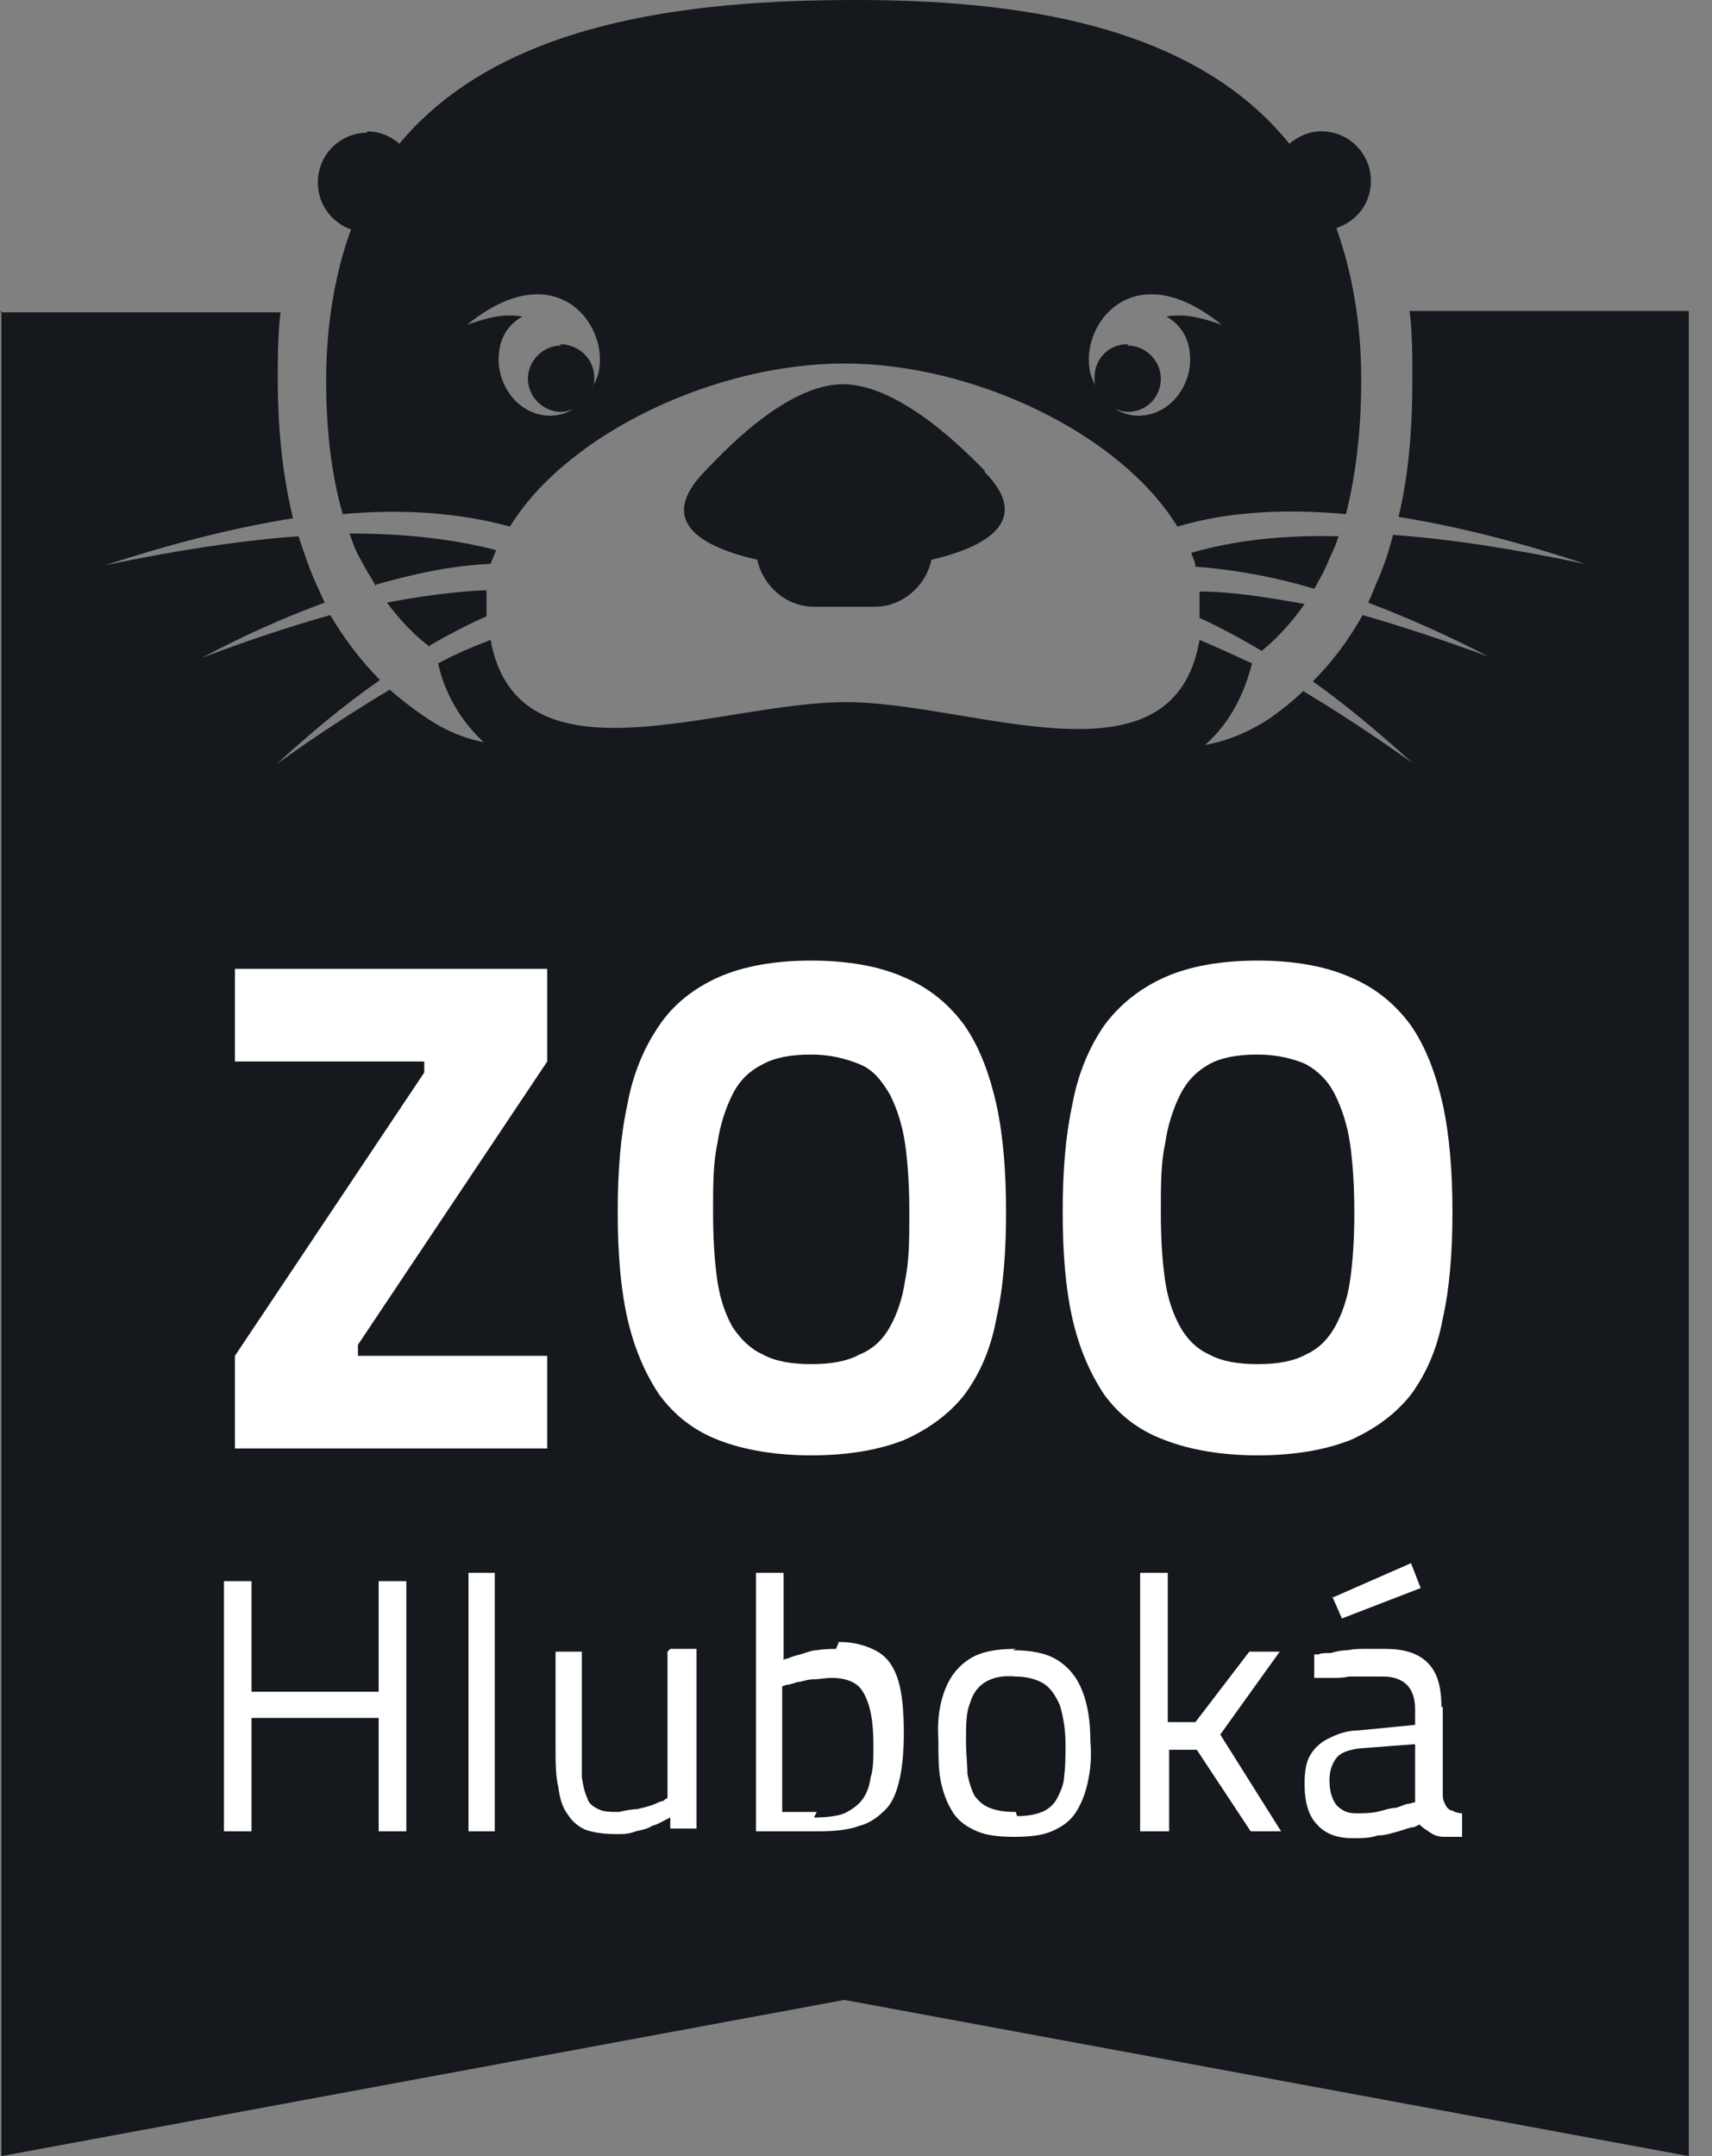
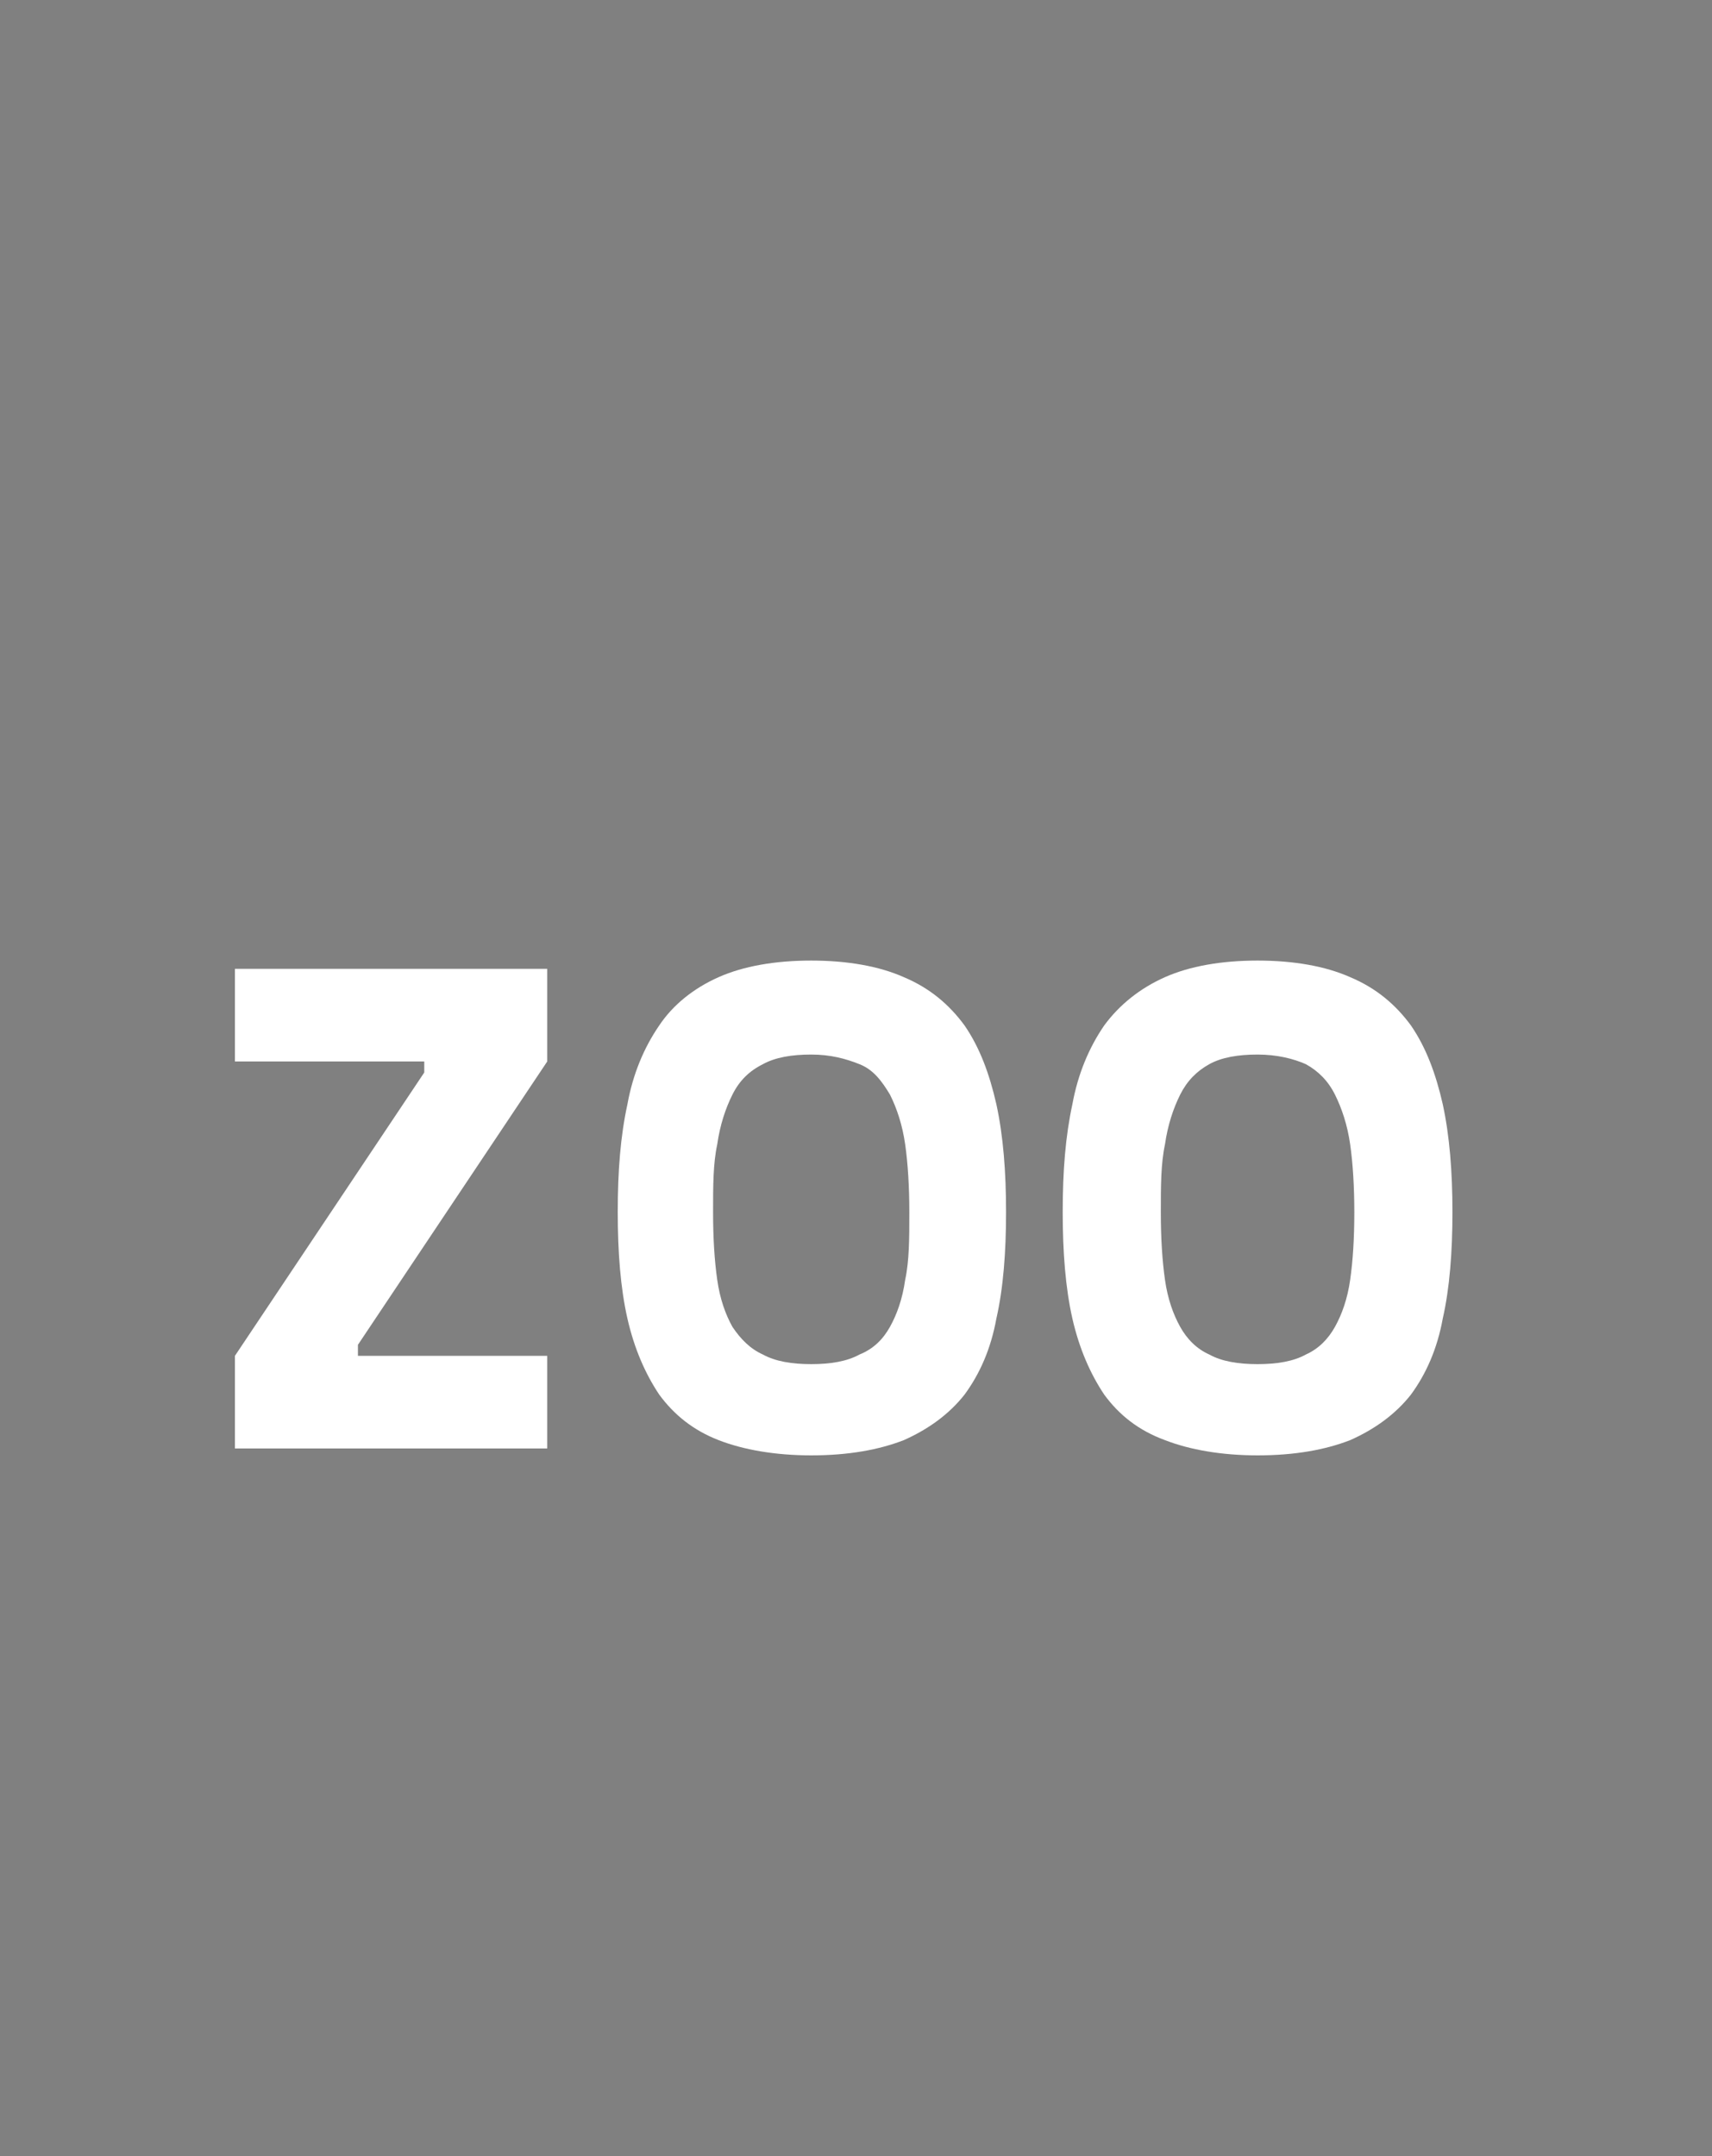
<svg xmlns="http://www.w3.org/2000/svg" width="54" height="68" viewBox="0 0 54 68" fill="none">
  <rect x="0" y="0" width="54" height="68" fill="#808080" stroke="none" />
-   <path fill-rule="evenodd" clip-rule="evenodd" d="M31.036 14.864C32.605 16.433 31.079 17.262 29.379 17.654C29.205 18.482 28.464 19.136 27.592 19.136H25.674C24.803 19.136 24.062 18.482 23.887 17.654C22.187 17.262 20.662 16.477 22.231 14.864C22.623 14.472 24.715 12.118 26.59 12.118C28.464 12.118 30.644 14.428 31.079 14.864M41.149 19.049C40.756 19.615 40.321 20.095 39.797 20.531C39.144 20.139 38.49 19.79 37.836 19.485C37.836 19.31 37.836 19.18 37.836 19.005C37.836 18.874 37.836 18.744 37.836 18.656C38.838 18.656 39.928 18.831 41.149 19.049ZM42.239 16.869C42.151 17.131 42.064 17.349 41.933 17.61C41.803 17.959 41.628 18.264 41.454 18.569C40.146 18.177 38.882 17.959 37.705 17.872C37.705 17.741 37.618 17.567 37.574 17.436C38.926 17.044 40.451 16.869 42.239 16.913M11.856 18.482C11.682 18.177 11.508 17.915 11.333 17.567C11.203 17.349 11.115 17.087 11.028 16.826C12.772 16.826 14.297 17 15.649 17.349C15.605 17.48 15.518 17.654 15.474 17.785C14.297 17.828 13.077 18.09 11.856 18.439M13.556 20.4C13.033 20.008 12.597 19.528 12.205 19.005C13.338 18.787 14.385 18.656 15.344 18.613C15.344 18.744 15.344 18.831 15.344 18.962C15.344 19.136 15.344 19.31 15.344 19.441C14.733 19.703 14.167 20.008 13.556 20.356M35.569 10.854C34.959 10.854 34.523 11.333 34.523 11.9C34.523 12.031 34.523 12.162 34.61 12.249C34.523 12.118 34.436 11.944 34.392 11.769C34.218 11.028 34.523 10.2 35.09 9.721C35.874 9.067 37.095 9.067 38.533 10.244C37.792 9.982 37.356 9.895 36.79 9.982C37.182 10.2 37.487 10.592 37.531 11.159C37.618 12.031 37.051 12.903 36.223 13.077C35.831 13.164 35.482 13.077 35.177 12.903C35.308 12.946 35.438 12.99 35.569 12.99C36.179 12.99 36.615 12.51 36.615 11.944C36.615 11.377 36.136 10.897 35.569 10.897M17.654 10.854C18.264 10.854 18.744 11.333 18.744 11.9C18.744 12.031 18.744 12.162 18.656 12.249C18.744 12.118 18.831 11.944 18.874 11.769C19.049 11.028 18.744 10.2 18.177 9.721C17.392 9.067 16.172 9.067 14.733 10.244C15.474 9.982 15.91 9.895 16.477 9.982C16.085 10.2 15.779 10.592 15.736 11.159C15.649 12.031 16.215 12.903 17.044 13.077C17.436 13.164 17.785 13.077 18.09 12.903C17.959 12.946 17.828 12.99 17.697 12.99C17.131 12.99 16.651 12.51 16.651 11.944C16.651 11.377 17.131 10.897 17.697 10.897M11.551 4.141C11.944 4.141 12.292 4.272 12.598 4.533C15.78 0.697 21.664 0 26.982 0C31.908 0 37.574 0.697 40.669 4.533C40.931 4.315 41.279 4.141 41.672 4.141C42.544 4.141 43.241 4.838 43.241 5.71C43.241 6.408 42.805 6.974 42.151 7.192C42.631 8.544 42.936 10.113 42.936 11.987C42.936 13.6 42.761 14.995 42.456 16.215C40.538 16.041 38.751 16.128 37.138 16.608C35.351 13.687 30.731 11.464 26.633 11.464C22.536 11.464 17.872 13.687 16.085 16.608C14.515 16.172 12.685 16.041 10.81 16.215C10.462 14.995 10.287 13.6 10.287 12.031C10.287 10.156 10.592 8.544 11.072 7.236C10.462 7.018 10.026 6.451 10.026 5.754C10.026 4.882 10.723 4.185 11.595 4.185M0 9.851H8.849C8.762 10.549 8.762 11.29 8.762 12.031C8.762 13.644 8.936 15.082 9.241 16.346C7.323 16.651 5.318 17.174 3.313 17.828C5.58 17.349 7.628 17.044 9.415 16.913C9.59 17.436 9.764 17.959 9.982 18.439C10.069 18.613 10.156 18.831 10.244 19.005C8.936 19.485 7.672 20.051 6.364 20.749C7.846 20.182 9.197 19.746 10.418 19.398C10.854 20.139 11.377 20.836 11.987 21.446C10.854 22.231 9.764 23.146 8.718 24.105C9.982 23.19 11.203 22.405 12.292 21.751C12.641 22.056 13.033 22.362 13.426 22.623C13.992 23.015 14.603 23.277 15.256 23.408C14.515 22.71 14.036 21.882 13.818 20.923C14.385 20.618 14.908 20.4 15.474 20.182C16.346 24.933 22.667 22.144 26.677 22.144C30.687 22.144 37.008 25.02 37.836 20.182C38.359 20.4 38.926 20.662 39.492 20.923C39.231 21.926 38.795 22.797 38.01 23.495C38.751 23.364 39.449 23.059 40.103 22.623C40.451 22.362 40.8 22.1 41.105 21.795C42.195 22.449 43.328 23.19 44.549 24.062C43.546 23.146 42.456 22.231 41.41 21.49C42.02 20.88 42.544 20.182 42.979 19.398C44.2 19.746 45.508 20.182 46.946 20.705C45.682 20.051 44.418 19.485 43.154 19.005C43.241 18.831 43.328 18.613 43.415 18.395C43.633 17.915 43.808 17.392 43.938 16.869C45.726 17 47.731 17.305 49.997 17.785C48.036 17.131 46.031 16.608 44.113 16.303C44.418 15.039 44.549 13.6 44.549 11.987C44.549 11.246 44.549 10.505 44.462 9.808H53.267V68L26.633 63.074L0.044 68V9.808L0 9.851Z" fill="#15181C" />
  <path d="M39.666 45.9C40.843 45.9 41.802 45.725 42.587 45.42C43.372 45.072 44.026 44.592 44.505 43.982C44.984 43.328 45.333 42.543 45.508 41.584C45.725 40.625 45.813 39.492 45.813 38.228C45.813 36.964 45.725 35.831 45.508 34.828C45.29 33.869 44.984 33.041 44.505 32.343C44.026 31.689 43.415 31.166 42.587 30.818C41.802 30.469 40.8 30.295 39.666 30.295C38.533 30.295 37.531 30.469 36.746 30.818C35.961 31.166 35.307 31.689 34.828 32.343C34.349 33.041 34 33.869 33.825 34.828C33.608 35.831 33.52 36.92 33.52 38.228C33.52 39.492 33.608 40.625 33.825 41.584C34.044 42.543 34.392 43.328 34.828 43.982C35.307 44.636 35.918 45.115 36.746 45.42C37.531 45.725 38.533 45.9 39.666 45.9ZM39.666 43.023C39.056 43.023 38.533 42.936 38.141 42.718C37.749 42.543 37.444 42.238 37.225 41.846C37.008 41.454 36.833 40.974 36.746 40.364C36.659 39.754 36.615 39.056 36.615 38.228C36.615 37.4 36.615 36.702 36.746 36.092C36.833 35.482 37.008 34.959 37.225 34.523C37.444 34.087 37.749 33.782 38.141 33.564C38.533 33.346 39.056 33.259 39.666 33.259C40.277 33.259 40.8 33.389 41.192 33.564C41.584 33.782 41.89 34.087 42.108 34.523C42.325 34.959 42.5 35.482 42.587 36.092C42.674 36.702 42.718 37.443 42.718 38.228C42.718 39.056 42.674 39.754 42.587 40.364C42.5 40.974 42.325 41.454 42.108 41.846C41.89 42.238 41.584 42.543 41.192 42.718C40.8 42.936 40.277 43.023 39.666 43.023ZM25.587 45.9C26.764 45.9 27.723 45.725 28.508 45.42C29.292 45.072 29.946 44.592 30.425 43.982C30.905 43.328 31.254 42.543 31.428 41.584C31.646 40.625 31.733 39.492 31.733 38.228C31.733 36.964 31.646 35.831 31.428 34.828C31.21 33.869 30.905 33.041 30.425 32.343C29.946 31.689 29.336 31.166 28.508 30.818C27.723 30.469 26.72 30.295 25.587 30.295C24.454 30.295 23.451 30.469 22.667 30.818C21.882 31.166 21.228 31.689 20.792 32.343C20.313 33.041 19.964 33.869 19.79 34.828C19.572 35.831 19.485 36.92 19.485 38.228C19.485 39.492 19.572 40.625 19.79 41.584C20.008 42.543 20.356 43.328 20.792 43.982C21.272 44.636 21.882 45.115 22.667 45.42C23.451 45.725 24.454 45.9 25.587 45.9ZM25.587 43.023C24.977 43.023 24.454 42.936 24.061 42.718C23.669 42.543 23.364 42.238 23.102 41.846C22.884 41.454 22.71 40.974 22.623 40.364C22.536 39.754 22.492 39.056 22.492 38.228C22.492 37.4 22.492 36.702 22.623 36.092C22.71 35.482 22.884 34.959 23.102 34.523C23.32 34.087 23.625 33.782 24.061 33.564C24.454 33.346 24.977 33.259 25.587 33.259C26.197 33.259 26.677 33.389 27.113 33.564C27.549 33.738 27.81 34.087 28.072 34.523C28.29 34.959 28.464 35.482 28.551 36.092C28.638 36.702 28.682 37.443 28.682 38.228C28.682 39.056 28.682 39.754 28.551 40.364C28.464 40.974 28.29 41.454 28.072 41.846C27.854 42.238 27.549 42.543 27.113 42.718C26.72 42.936 26.197 43.023 25.587 43.023ZM7.41 33.477H13.382V33.825L7.41 42.761V45.682H17.261V42.761H11.29V42.413L17.261 33.477V30.556H7.41V33.477Z" fill="white" />
-   <path d="M42.021 50.346L42.326 51.044L44.811 50.085L44.506 49.3L42.021 50.39V50.346ZM44.636 55.011V56.841C44.636 56.841 44.593 56.841 44.462 56.885C44.331 56.885 44.2 56.972 44.026 57.016C43.852 57.016 43.634 57.103 43.416 57.146C43.198 57.19 42.98 57.19 42.762 57.19C42.501 57.19 42.326 57.103 42.152 56.928C42.021 56.754 41.934 56.493 41.934 56.144C41.934 55.839 42.021 55.621 42.152 55.446C42.283 55.272 42.544 55.185 42.893 55.141L44.593 55.011H44.636ZM45.465 53.834C45.465 53.18 45.334 52.744 45.029 52.439C44.724 52.134 44.288 52.003 43.677 52.003C43.503 52.003 43.285 52.003 43.111 52.003C42.893 52.003 42.718 52.003 42.501 52.046C42.326 52.046 42.108 52.09 41.977 52.134C41.803 52.134 41.672 52.134 41.585 52.177C41.498 52.177 41.454 52.177 41.454 52.177V52.918C41.454 52.918 41.541 52.918 41.629 52.918C41.716 52.918 41.847 52.918 42.021 52.918C42.195 52.918 42.37 52.918 42.544 52.875C42.718 52.875 42.937 52.875 43.111 52.875C43.329 52.875 43.503 52.875 43.634 52.875C43.939 52.875 44.2 52.962 44.375 53.136C44.549 53.31 44.636 53.572 44.636 53.921V54.4L42.849 54.575C42.457 54.575 42.152 54.705 41.89 54.836C41.629 54.967 41.454 55.141 41.324 55.359C41.193 55.577 41.149 55.882 41.149 56.275C41.149 56.841 41.28 57.277 41.541 57.539C41.803 57.844 42.195 57.975 42.675 57.975C42.936 57.975 43.198 57.975 43.459 57.887C43.721 57.887 43.939 57.8 44.113 57.757C44.288 57.713 44.462 57.626 44.593 57.626C44.724 57.582 44.767 57.539 44.767 57.539C44.854 57.626 44.985 57.713 45.116 57.8C45.247 57.888 45.377 57.931 45.552 57.931C45.726 57.931 45.9 57.931 46.118 57.931V57.19C46.118 57.19 45.944 57.19 45.813 57.103C45.726 57.103 45.639 57.016 45.595 56.928C45.552 56.841 45.508 56.754 45.508 56.623V53.834H45.465ZM36.877 57.757V55.185H37.749L39.449 57.757H40.408L38.49 54.705L40.365 52.09H39.406L37.706 54.313H36.834V49.605H35.962V57.757H36.834H36.877ZM32.039 57.146C31.69 57.146 31.429 57.103 31.211 57.016C30.993 56.928 30.862 56.798 30.731 56.623C30.644 56.449 30.557 56.188 30.513 55.926C30.513 55.621 30.47 55.316 30.47 54.923C30.47 54.4 30.47 54.008 30.6 53.703C30.688 53.398 30.862 53.18 31.08 53.049C31.298 52.918 31.603 52.831 32.039 52.875C32.388 52.875 32.693 52.962 32.911 53.093C33.129 53.223 33.303 53.485 33.434 53.79C33.521 54.095 33.608 54.487 33.608 55.011C33.608 55.403 33.608 55.708 33.565 56.013C33.565 56.275 33.434 56.536 33.347 56.711C33.259 56.885 33.085 57.059 32.867 57.146C32.649 57.234 32.388 57.277 32.083 57.277M32.039 52.003C31.429 52.003 30.949 52.09 30.6 52.308C30.252 52.526 29.99 52.831 29.816 53.267C29.642 53.703 29.554 54.226 29.598 54.88C29.598 55.403 29.598 55.839 29.685 56.231C29.772 56.623 29.903 56.928 30.077 57.19C30.252 57.452 30.513 57.626 30.819 57.757C31.124 57.888 31.516 57.931 31.995 57.931C32.475 57.931 32.867 57.888 33.172 57.757C33.477 57.626 33.739 57.452 33.913 57.19C34.088 56.928 34.218 56.623 34.306 56.231C34.393 55.839 34.437 55.446 34.393 54.923C34.393 54.27 34.306 53.746 34.131 53.31C33.957 52.875 33.695 52.569 33.347 52.352C32.998 52.134 32.518 52.046 31.952 52.046M25.762 57.146C25.762 57.146 25.588 57.146 25.457 57.146C25.326 57.146 25.239 57.146 25.108 57.146C24.977 57.146 24.89 57.146 24.803 57.146C24.716 57.146 24.672 57.146 24.672 57.146V53.18C24.672 53.18 24.716 53.18 24.803 53.136C24.89 53.136 25.021 53.093 25.152 53.049C25.282 53.049 25.457 52.962 25.675 52.962C25.849 52.962 26.023 52.918 26.241 52.918C26.59 52.918 26.852 53.005 27.026 53.136C27.201 53.267 27.331 53.529 27.419 53.834C27.506 54.139 27.549 54.531 27.549 55.054C27.549 55.446 27.549 55.795 27.462 56.057C27.418 56.362 27.331 56.58 27.201 56.754C27.07 56.928 26.895 57.059 26.634 57.19C26.416 57.277 26.067 57.321 25.675 57.321M26.372 52.003C26.372 52.003 25.98 52.003 25.762 52.046C25.588 52.046 25.413 52.134 25.239 52.177C25.065 52.221 24.934 52.264 24.847 52.308C24.759 52.308 24.716 52.352 24.716 52.352V49.605H23.844V57.757C23.844 57.757 23.888 57.757 23.975 57.757C24.062 57.757 24.193 57.757 24.323 57.757C24.454 57.757 24.629 57.757 24.803 57.757C24.977 57.757 25.152 57.757 25.326 57.757C25.5 57.757 25.631 57.757 25.806 57.757C26.329 57.757 26.765 57.713 27.113 57.582C27.462 57.495 27.724 57.277 27.942 57.059C28.16 56.841 28.29 56.493 28.378 56.1C28.465 55.708 28.508 55.228 28.508 54.662C28.508 54.008 28.465 53.441 28.334 53.005C28.203 52.569 27.985 52.264 27.68 52.09C27.375 51.916 26.983 51.785 26.459 51.785M21.054 52.09V56.711C21.054 56.711 21.011 56.711 20.924 56.798C20.836 56.798 20.706 56.885 20.575 56.928C20.444 56.972 20.27 57.016 20.095 57.059C19.921 57.059 19.703 57.103 19.529 57.146C19.267 57.146 19.049 57.146 18.875 57.059C18.7 56.972 18.57 56.885 18.526 56.711C18.439 56.536 18.395 56.318 18.352 56.057C18.352 55.795 18.352 55.446 18.352 55.054V52.09H17.523V55.054C17.523 55.577 17.524 56.013 17.611 56.362C17.654 56.711 17.741 57.016 17.916 57.234C18.047 57.452 18.265 57.626 18.483 57.713C18.744 57.8 19.049 57.844 19.442 57.844C19.659 57.844 19.834 57.844 20.052 57.757C20.27 57.713 20.444 57.669 20.575 57.582C20.749 57.539 20.88 57.452 20.967 57.408C21.054 57.364 21.142 57.321 21.142 57.321V57.669H21.97V52.003H21.142L21.054 52.09ZM14.777 57.757H15.606V49.605H14.777V57.757ZM11.944 57.757H12.816V49.867H11.944V53.354H7.934V49.867H7.062V57.757H7.934V54.182H11.944V57.757Z" fill="white" />
</svg>